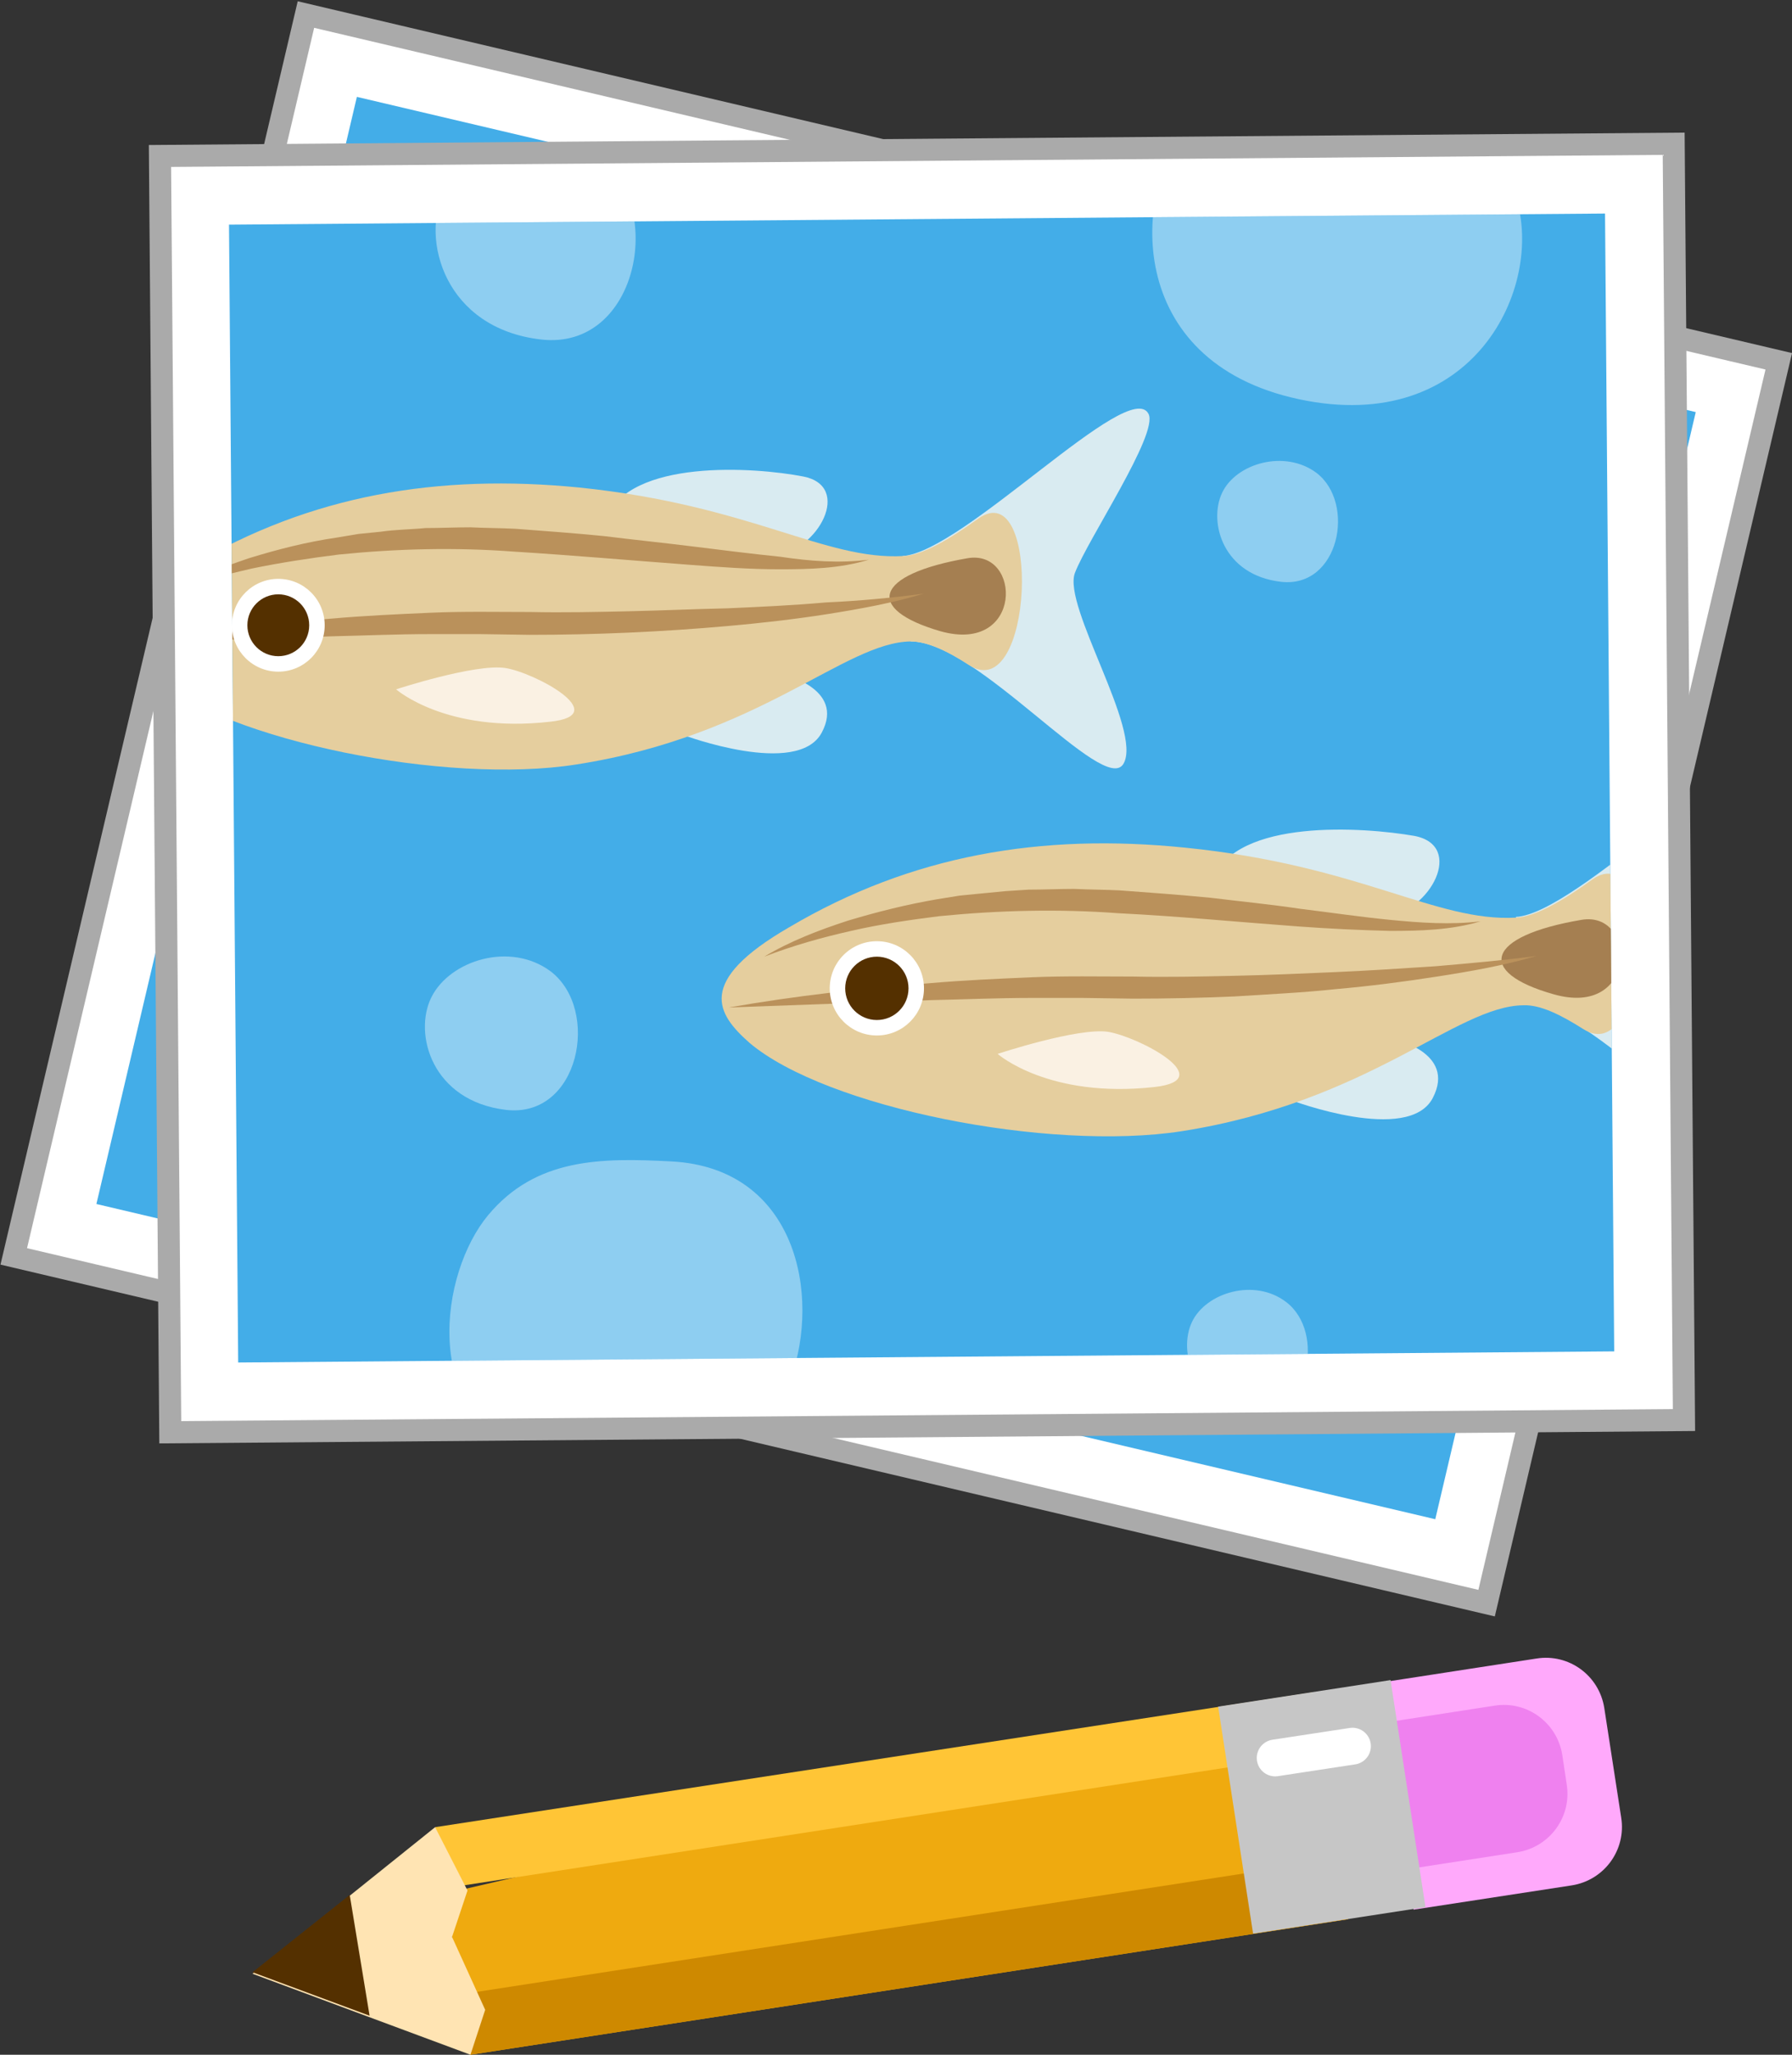
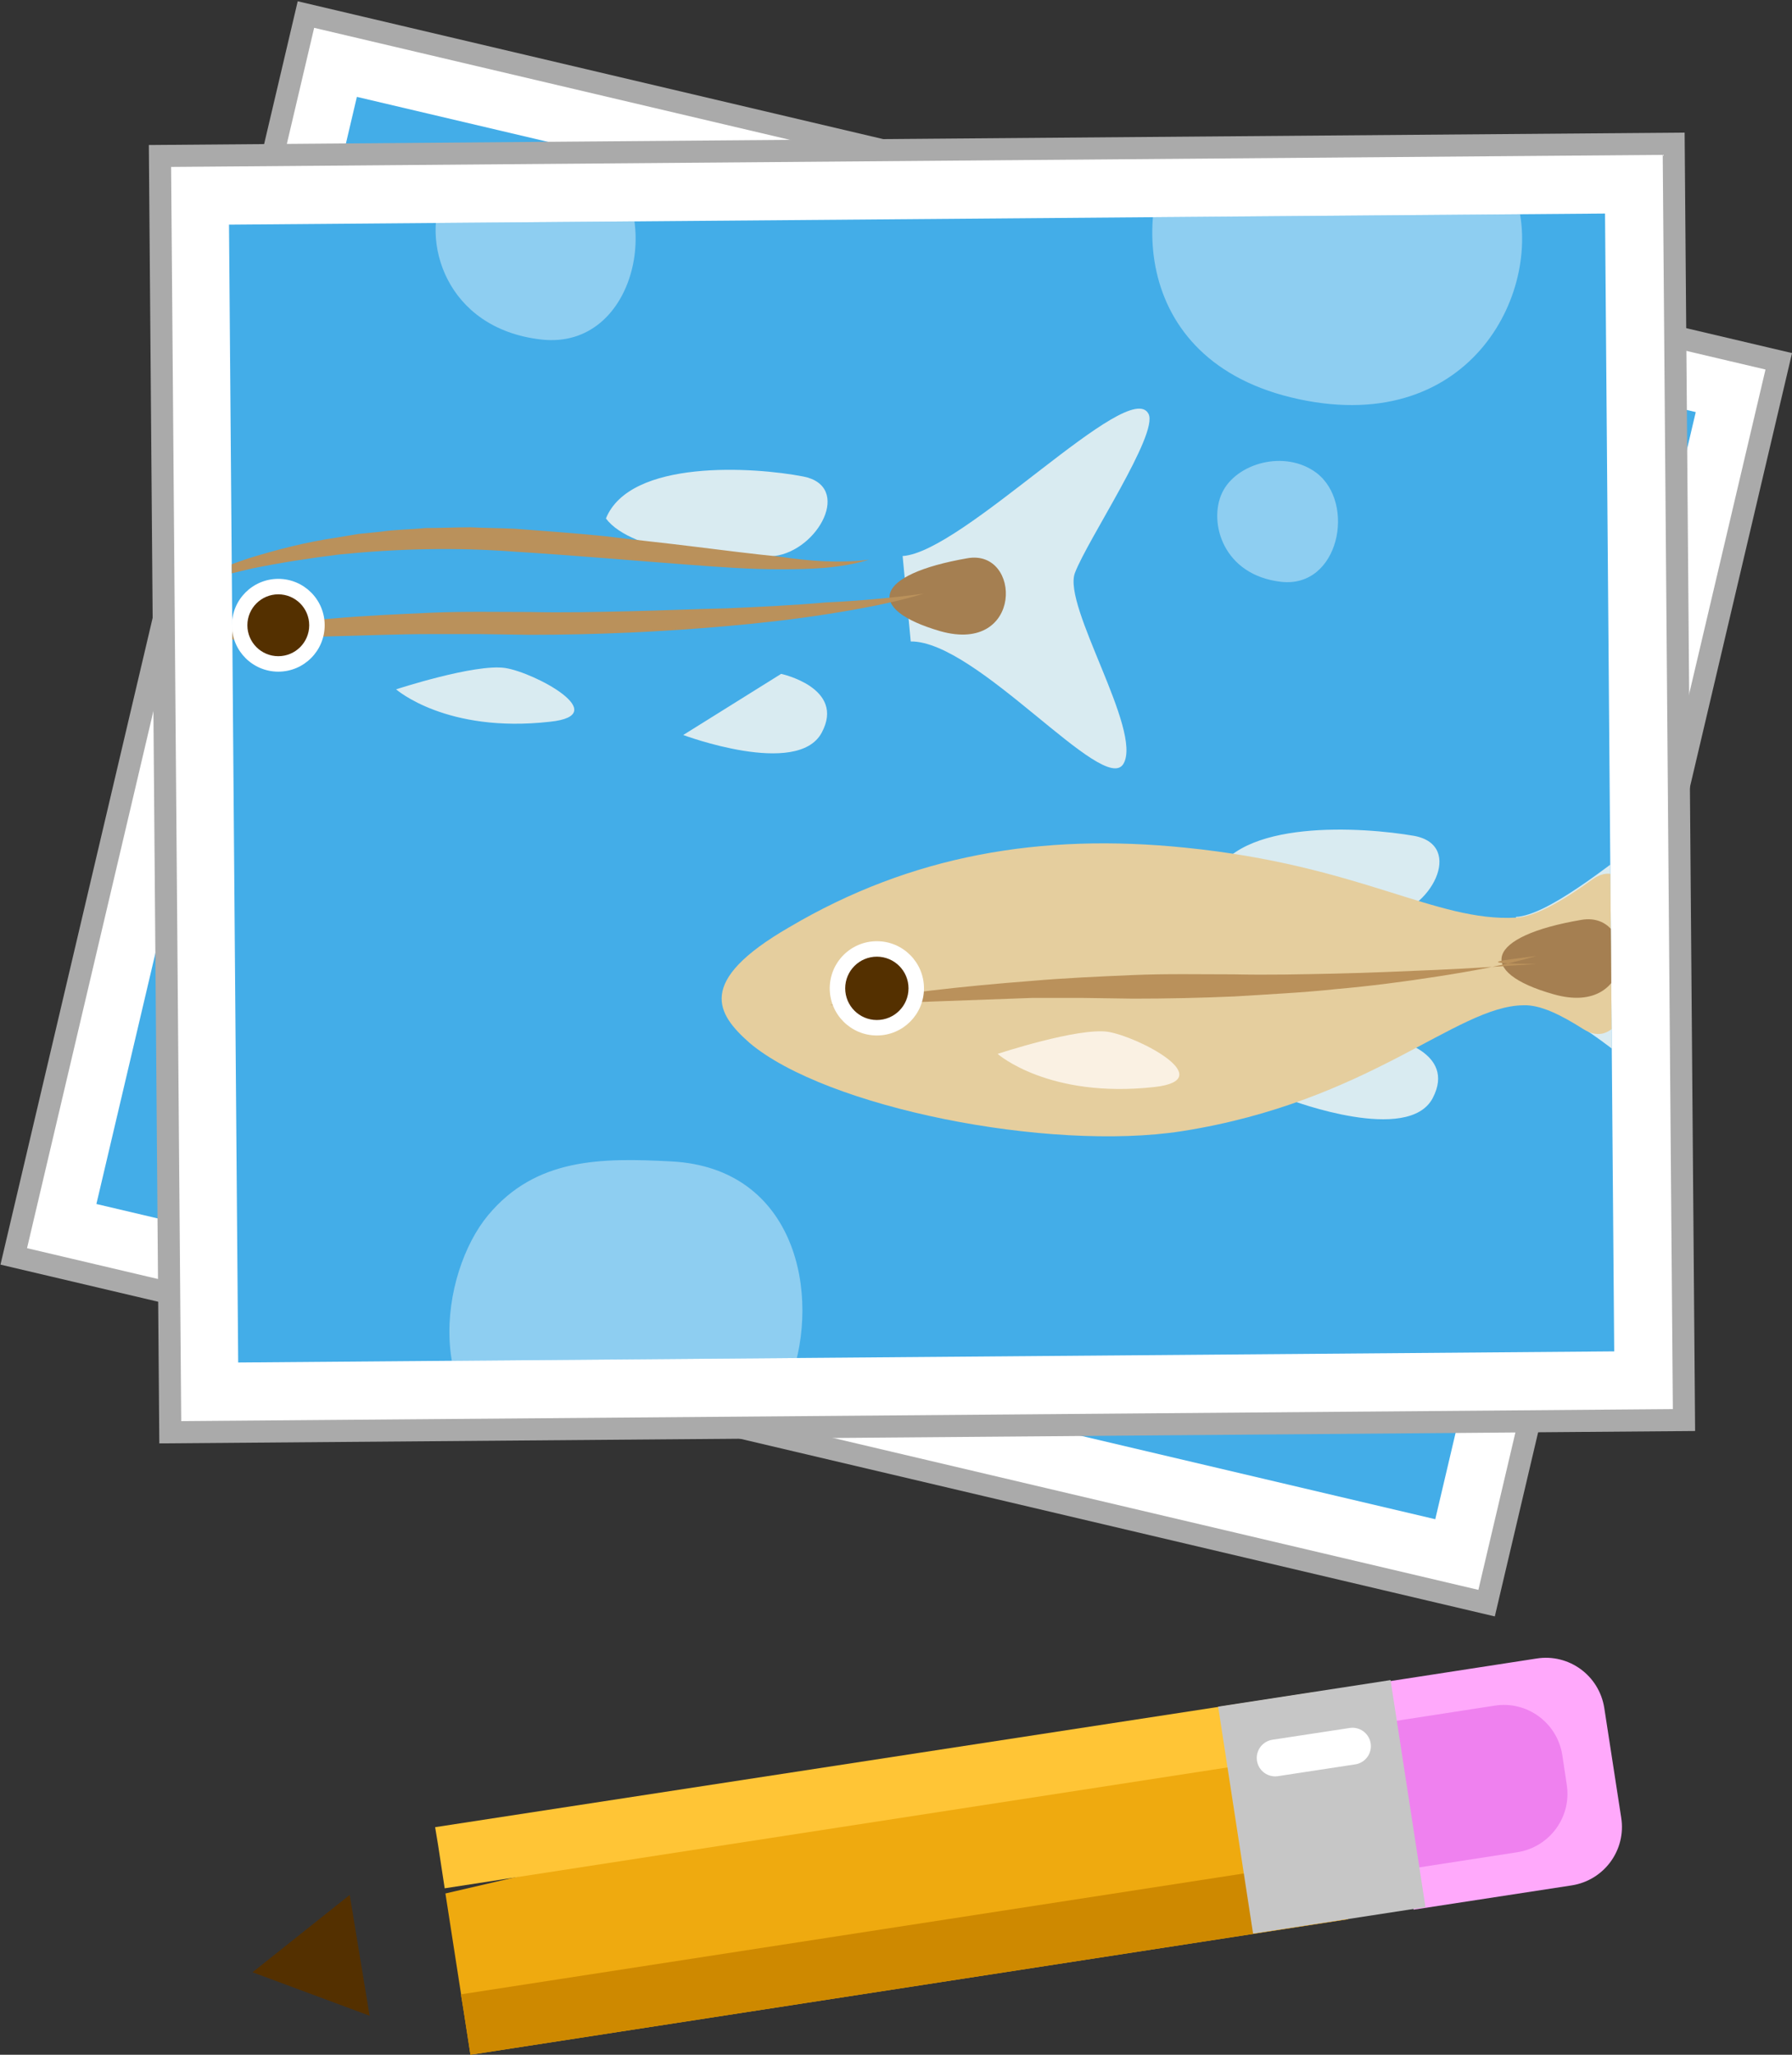
<svg xmlns="http://www.w3.org/2000/svg" xmlns:xlink="http://www.w3.org/1999/xlink" version="1.1" id="Layer_1" x="0px" y="0px" viewBox="0 0 243.4 279" style="enable-background:new 0 0 243.4 279;" xml:space="preserve">
  <rect x="0" y="0" width="243.4" height="279" fill="#333333" stroke="none" />
  <style type="text/css">
	.st0{fill:#FFFFFF;stroke:#AAAAAA;stroke-width:3;stroke-miterlimit:10;}
	.st1{clip-path:url(#SVGID_2_);}
	.st2{fill:#43ADE8;}
	.st3{opacity:0.4;clip-path:url(#SVGID_2_);fill:#FFFFFF;}
	.st4{clip-path:url(#SVGID_4_);}
	.st5{opacity:0.8;fill:#FFFAF3;}
	.st6{fill:#E5CE9E;}
	.st7{fill:#A57F51;}
	.st8{fill:#BA915B;}
	.st9{fill:#FFFFFF;}
	.st10{fill:#543000;}
	.st11{opacity:0.4;fill:#FFFFFF;}
	.st12{fill:#EFAA0F;}
	.st13{fill:#FFC536;}
	.st14{fill:#CE8900;}
	.st15{fill:#FFE4B3;}
	.st16{fill:#FFA9FB;}
	.st17{fill:#EF81EF;}
	.st18{fill:#C6C6C6;}
	.st19{fill:none;stroke:#FFFFFF;stroke-width:5;stroke-linecap:round;stroke-miterlimit:10;}
</style>
  <g>
    <rect x="18.9" y="23" transform="matrix(-0.973 -0.229 0.229 -0.973 215.04 244.386)" class="st0" width="205.6" height="173.3" />
    <g>
      <defs>
        <rect id="SVGID_1_" x="28.3" y="32.5" transform="matrix(-0.973 -0.229 0.229 -0.973 215.04 244.386)" width="186.9" height="154.5" />
      </defs>
      <clipPath id="SVGID_2_">
        <use xlink:href="#SVGID_1_" style="overflow:visible;" />
      </clipPath>
      <g class="st1">
        <rect x="28.3" y="32.5" transform="matrix(-0.973 -0.229 0.229 -0.973 215.04 244.386)" class="st2" width="186.9" height="154.5" />
      </g>
      <path class="st3" d="M46.4,160.1c8.3,6.1,4.2,16.1-1.6,20.5c-5.9,4.4-16.3,1.9-21.7-6.3s2.4-17,8.2-18.8S41.7,156.7,46.4,160.1z" />
    </g>
  </g>
  <g>
    <rect x="22.4" y="20.3" transform="matrix(-1 8.068145e-03 -8.068145e-03 -1 251.291 212.938)" class="st0" width="205.6" height="173.3" />
    <g>
      <defs>
        <rect id="SVGID_3_" x="31.8" y="29.7" transform="matrix(-1 8.068145e-03 -8.068145e-03 -1 251.291 212.938)" width="186.9" height="154.5" />
      </defs>
      <clipPath id="SVGID_4_">
        <use xlink:href="#SVGID_3_" style="overflow:visible;" />
      </clipPath>
      <g class="st4">
        <rect x="31.8" y="29.7" transform="matrix(-1 8.068145e-03 -8.068145e-03 -1 251.291 212.938)" class="st2" width="186.9" height="154.5" />
        <g>
          <path class="st5" d="M92.8,99.8c0,0,15.5,5.8,18.8-0.3c3.3-6.1-5.5-8-5.5-8L92.8,99.8z" />
          <path class="st5" d="M82.3,70.4c3.3-8.1,20.1-7,26.8-5.7c6.7,1.3,2.1,10-3.9,10.8S85.8,75.1,82.3,70.4z" />
          <path class="st5" d="M156,56.2c1.4,2.7-8.3,17.1-10,21.6c-1.7,4.5,9.2,21.4,6.6,25.9c-2.6,4.5-19.9-16.7-28.9-16.6l-1.1-11.6      C130.8,75,153.4,51.1,156,56.2z" />
-           <path class="st6" d="M26,76.8c16.2-9.6,33.5-12.5,52.7-10.6c23.3,2.4,33.3,9.9,44,9.3c2.6-0.1,6.3-2.3,10.2-5.1      c8.6-6,7.5,25.6-1.3,19.9c-2.9-1.9-5.7-3.2-7.9-3.2c-9,0.1-20.4,12.8-45.4,16.7C60.6,106.6,31,100.6,20.8,92      C16.5,88.3,13.6,84.1,26,76.8z" />
          <path class="st5" d="M53.8,93.6c0,0,6.8,6,20.9,4.4c8.7-0.9-2.1-6.7-6.1-7.3C64.5,90.1,53.8,93.6,53.8,93.6z" />
          <path class="st7" d="M131.4,75.8c7.4-1.3,7.6,13.1-3.7,9.9C117.4,82.7,118.7,78,131.4,75.8z" />
          <g>
            <path class="st8" d="M125.5,80.6c-4.3,1.3-8.8,2.1-13.2,2.8c-4.5,0.7-8.9,1.2-13.4,1.6c-4.5,0.4-9,0.7-13.5,0.9       c-4.5,0.2-9,0.3-13.5,0.3l-6.7-0.1l-6.7,0c-4.5,0-8.9,0.2-13.4,0.3l-26.9,0.9c8.9-1.5,17.8-2.6,26.8-3.3       c4.5-0.4,9-0.6,13.5-0.8c4.5-0.2,9-0.1,13.5-0.1c4.5,0.1,8.9,0,13.4-0.1c4.5-0.1,8.9-0.3,13.4-0.4c4.5-0.2,8.9-0.4,13.4-0.8       C116.6,81.6,121,81.2,125.5,80.6z" />
          </g>
          <g>
            <path class="st8" d="M118,76c-3.9,1.2-8,1.3-12.1,1.3c-4.1,0-8.1-0.3-12.1-0.6c-8-0.6-16-1.3-24-1.8c-8-0.6-15.9-0.4-23.8,0.4       c-4,0.5-7.9,1.1-11.8,1.9c-3.9,0.9-7.8,1.9-11.5,3.4c3.5-2.1,7.3-3.5,11.1-4.8c3.9-1.2,7.8-2.2,11.9-2.8l3-0.5l3-0.3       c2-0.3,4.1-0.3,6.1-0.5c2,0,4.1-0.1,6.1-0.1c2,0.1,4.1,0.1,6.1,0.2c4,0.3,8.1,0.6,12.1,1c4,0.5,8,0.9,12,1.4       c4,0.5,8,1,11.9,1.4C110,76.2,114,76.5,118,76z" />
          </g>
          <g>
            <circle class="st9" cx="37.8" cy="84.9" r="6.3" />
            <circle class="st10" cx="37.8" cy="84.9" r="4.2" />
          </g>
        </g>
        <g>
          <path class="st5" d="M175.4,149.4c0,0,15.9,6,19.2-0.3S189,141,189,141L175.4,149.4z" />
          <path class="st5" d="M164.7,119.4c3.3-8.3,20.5-7.1,27.4-5.9c6.9,1.3,2.2,10.3-4,11C181.9,125.3,168.2,124.1,164.7,119.4z" />
          <path class="st5" d="M239.9,104.9c1.4,2.7-8.5,17.5-10.2,22.1c-1.8,4.6,9.4,21.8,6.8,26.4c-2.7,4.6-20.3-17.1-29.5-17l-1.1-11.9      C214.2,124.1,237.2,99.7,239.9,104.9z" />
          <path class="st6" d="M107.2,125.9c16.6-9.8,34.2-12.8,53.8-10.8c23.8,2.4,34,10.1,44.9,9.5c2.6-0.1,6.4-2.3,10.4-5.2      c8.8-6.1,7.7,26.1-1.3,20.3c-3-1.9-5.8-3.3-8.1-3.2c-9.1,0.1-20.9,13.1-46.4,17.1c-18.1,2.8-48.3-3.2-58.7-12      C97.4,137.7,94.4,133.3,107.2,125.9z" />
          <path class="st5" d="M135.5,143.1c0,0,6.9,6.1,21.3,4.5c8.9-1-2.1-6.8-6.3-7.5C146.4,139.5,135.5,143.1,135.5,143.1z" />
          <path class="st7" d="M214.8,124.9c7.6-1.3,7.7,13.4-3.8,10.1C200.4,132,201.8,127.1,214.8,124.9z" />
          <g>
-             <path class="st8" d="M208.7,129.8c-4.4,1.3-9,2.1-13.5,2.8c-4.5,0.7-9.1,1.3-13.7,1.7c-4.6,0.5-9.2,0.7-13.8,1       c-4.6,0.2-9.2,0.3-13.8,0.3l-6.9-0.1l-6.8,0c-4.6,0-9.1,0.2-13.7,0.3l-27.5,1c9.1-1.6,18.2-2.6,27.3-3.3       c4.6-0.4,9.2-0.6,13.8-0.8c4.6-0.2,9.2-0.1,13.8-0.1c4.6,0.1,9.1,0,13.7-0.1c4.6-0.1,9.1-0.3,13.7-0.5       c4.6-0.2,9.1-0.5,13.7-0.8C199.6,130.8,204.2,130.4,208.7,129.8z" />
+             <path class="st8" d="M208.7,129.8c-4.4,1.3-9,2.1-13.5,2.8c-4.5,0.7-9.1,1.3-13.7,1.7c-4.6,0.5-9.2,0.7-13.8,1       c-4.6,0.2-9.2,0.3-13.8,0.3l-6.9-0.1l-6.8,0l-27.5,1c9.1-1.6,18.2-2.6,27.3-3.3       c4.6-0.4,9.2-0.6,13.8-0.8c4.6-0.2,9.2-0.1,13.8-0.1c4.6,0.1,9.1,0,13.7-0.1c4.6-0.1,9.1-0.3,13.7-0.5       c4.6-0.2,9.1-0.5,13.7-0.8C199.6,130.8,204.2,130.4,208.7,129.8z" />
          </g>
          <g>
-             <path class="st8" d="M201.1,125.1c-4,1.2-8.2,1.3-12.3,1.3c-4.1-0.1-8.3-0.3-12.4-0.6c-8.2-0.6-16.4-1.4-24.5-1.8       c-8.1-0.6-16.2-0.4-24.3,0.4c-4,0.5-8.1,1.1-12,2c-4,0.9-7.9,2-11.8,3.5c3.5-2.1,7.4-3.6,11.4-4.9c4-1.2,8-2.2,12.1-2.9       l3.1-0.5l3.1-0.3c1-0.1,2.1-0.2,3.1-0.3l3.1-0.2c2.1,0,4.2-0.1,6.2-0.1c2.1,0.1,4.2,0.1,6.2,0.2c4.1,0.3,8.2,0.6,12.3,1       c4.1,0.5,8.2,0.9,12.2,1.5c4.1,0.5,8.1,1.1,12.2,1.5C192.9,125.3,197,125.6,201.1,125.1z" />
-           </g>
+             </g>
          <g>
            <circle class="st9" cx="119.1" cy="134.2" r="6.4" />
            <circle class="st10" cx="119.1" cy="134.2" r="4.3" />
          </g>
        </g>
-         <path class="st11" d="M74.8,131.9c6.8,5.2,3.9,20-6.1,18.8c-10-1.2-12.6-10.3-10.1-15.3S69.3,127.8,74.8,131.9z" />
        <path class="st11" d="M178.8,64.2c5.4,4.1,3.1,15.7-4.8,14.8c-7.9-0.9-9.9-8.1-8-12.1S174.5,61,178.8,64.2z" />
-         <path class="st11" d="M174.7,176.8c5.4,4.1,3.1,15.7-4.8,14.8c-7.9-0.9-9.9-8.1-8-12.1C163.8,175.5,170.4,173.5,174.7,176.8z" />
        <path class="st11" d="M205.9,26.8c3.9,12.1-5.7,32.5-29.5,27.4s-22.7-28.3-14.9-37.6S197.8,1.8,205.9,26.8z" />
        <path class="st11" d="M91.2,157.7c17,0.9,20.3,18.2,16.2,29.5s-20.6,17.4-35.5,11s-12.1-25.4-5.6-33.2S81.7,157.2,91.2,157.7z" />
        <path class="st11" d="M81.5,21.5c8.9,6.7,5.1,26.1-8,24.6S57.1,32.5,60.3,26C63.5,19.4,74.4,16.1,81.5,21.5z" />
      </g>
    </g>
  </g>
  <g>
    <g>
      <g>
        <polygon class="st12" points="63.9,279 60.5,257.1 178.3,229.8 183.1,260.6    " />
        <polygon class="st13" points="60.4,256.4 59.5,250.5 59.1,248.1 178.3,229.8 179.6,238    " />
        <polygon class="st14" points="63.9,279 63,273.2 62.6,270.8 181.8,252.4 183.1,260.6    " />
      </g>
-       <polygon class="st15" points="63.9,279 65.9,272.9 61.4,263 63.5,256.7 59.1,248.1 34.3,268   " />
      <polygon class="st10" points="47.5,257.3 34.3,267.8 50.2,273.7   " />
      <path class="st16" d="M192,259.3l-4.7-30.8l21.4-3.3c4.4-0.7,8.5,2.3,9.2,6.7l2.3,14.9c0.7,4.4-2.3,8.5-6.7,9.2L192,259.3z" />
      <path class="st17" d="M191.2,253.8l-3.1-19.9l14.9-2.3c4.4-0.7,8.5,2.3,9.2,6.7l0.6,4c0.7,4.4-2.3,8.5-6.7,9.2L191.2,253.8z" />
      <rect x="163.9" y="233.6" transform="matrix(0.152 0.988 -0.988 0.152 394.757 30.688)" class="st18" width="31.2" height="23.7" />
    </g>
    <line class="st19" x1="183.7" y1="237.1" x2="173.2" y2="238.7" />
  </g>
</svg>